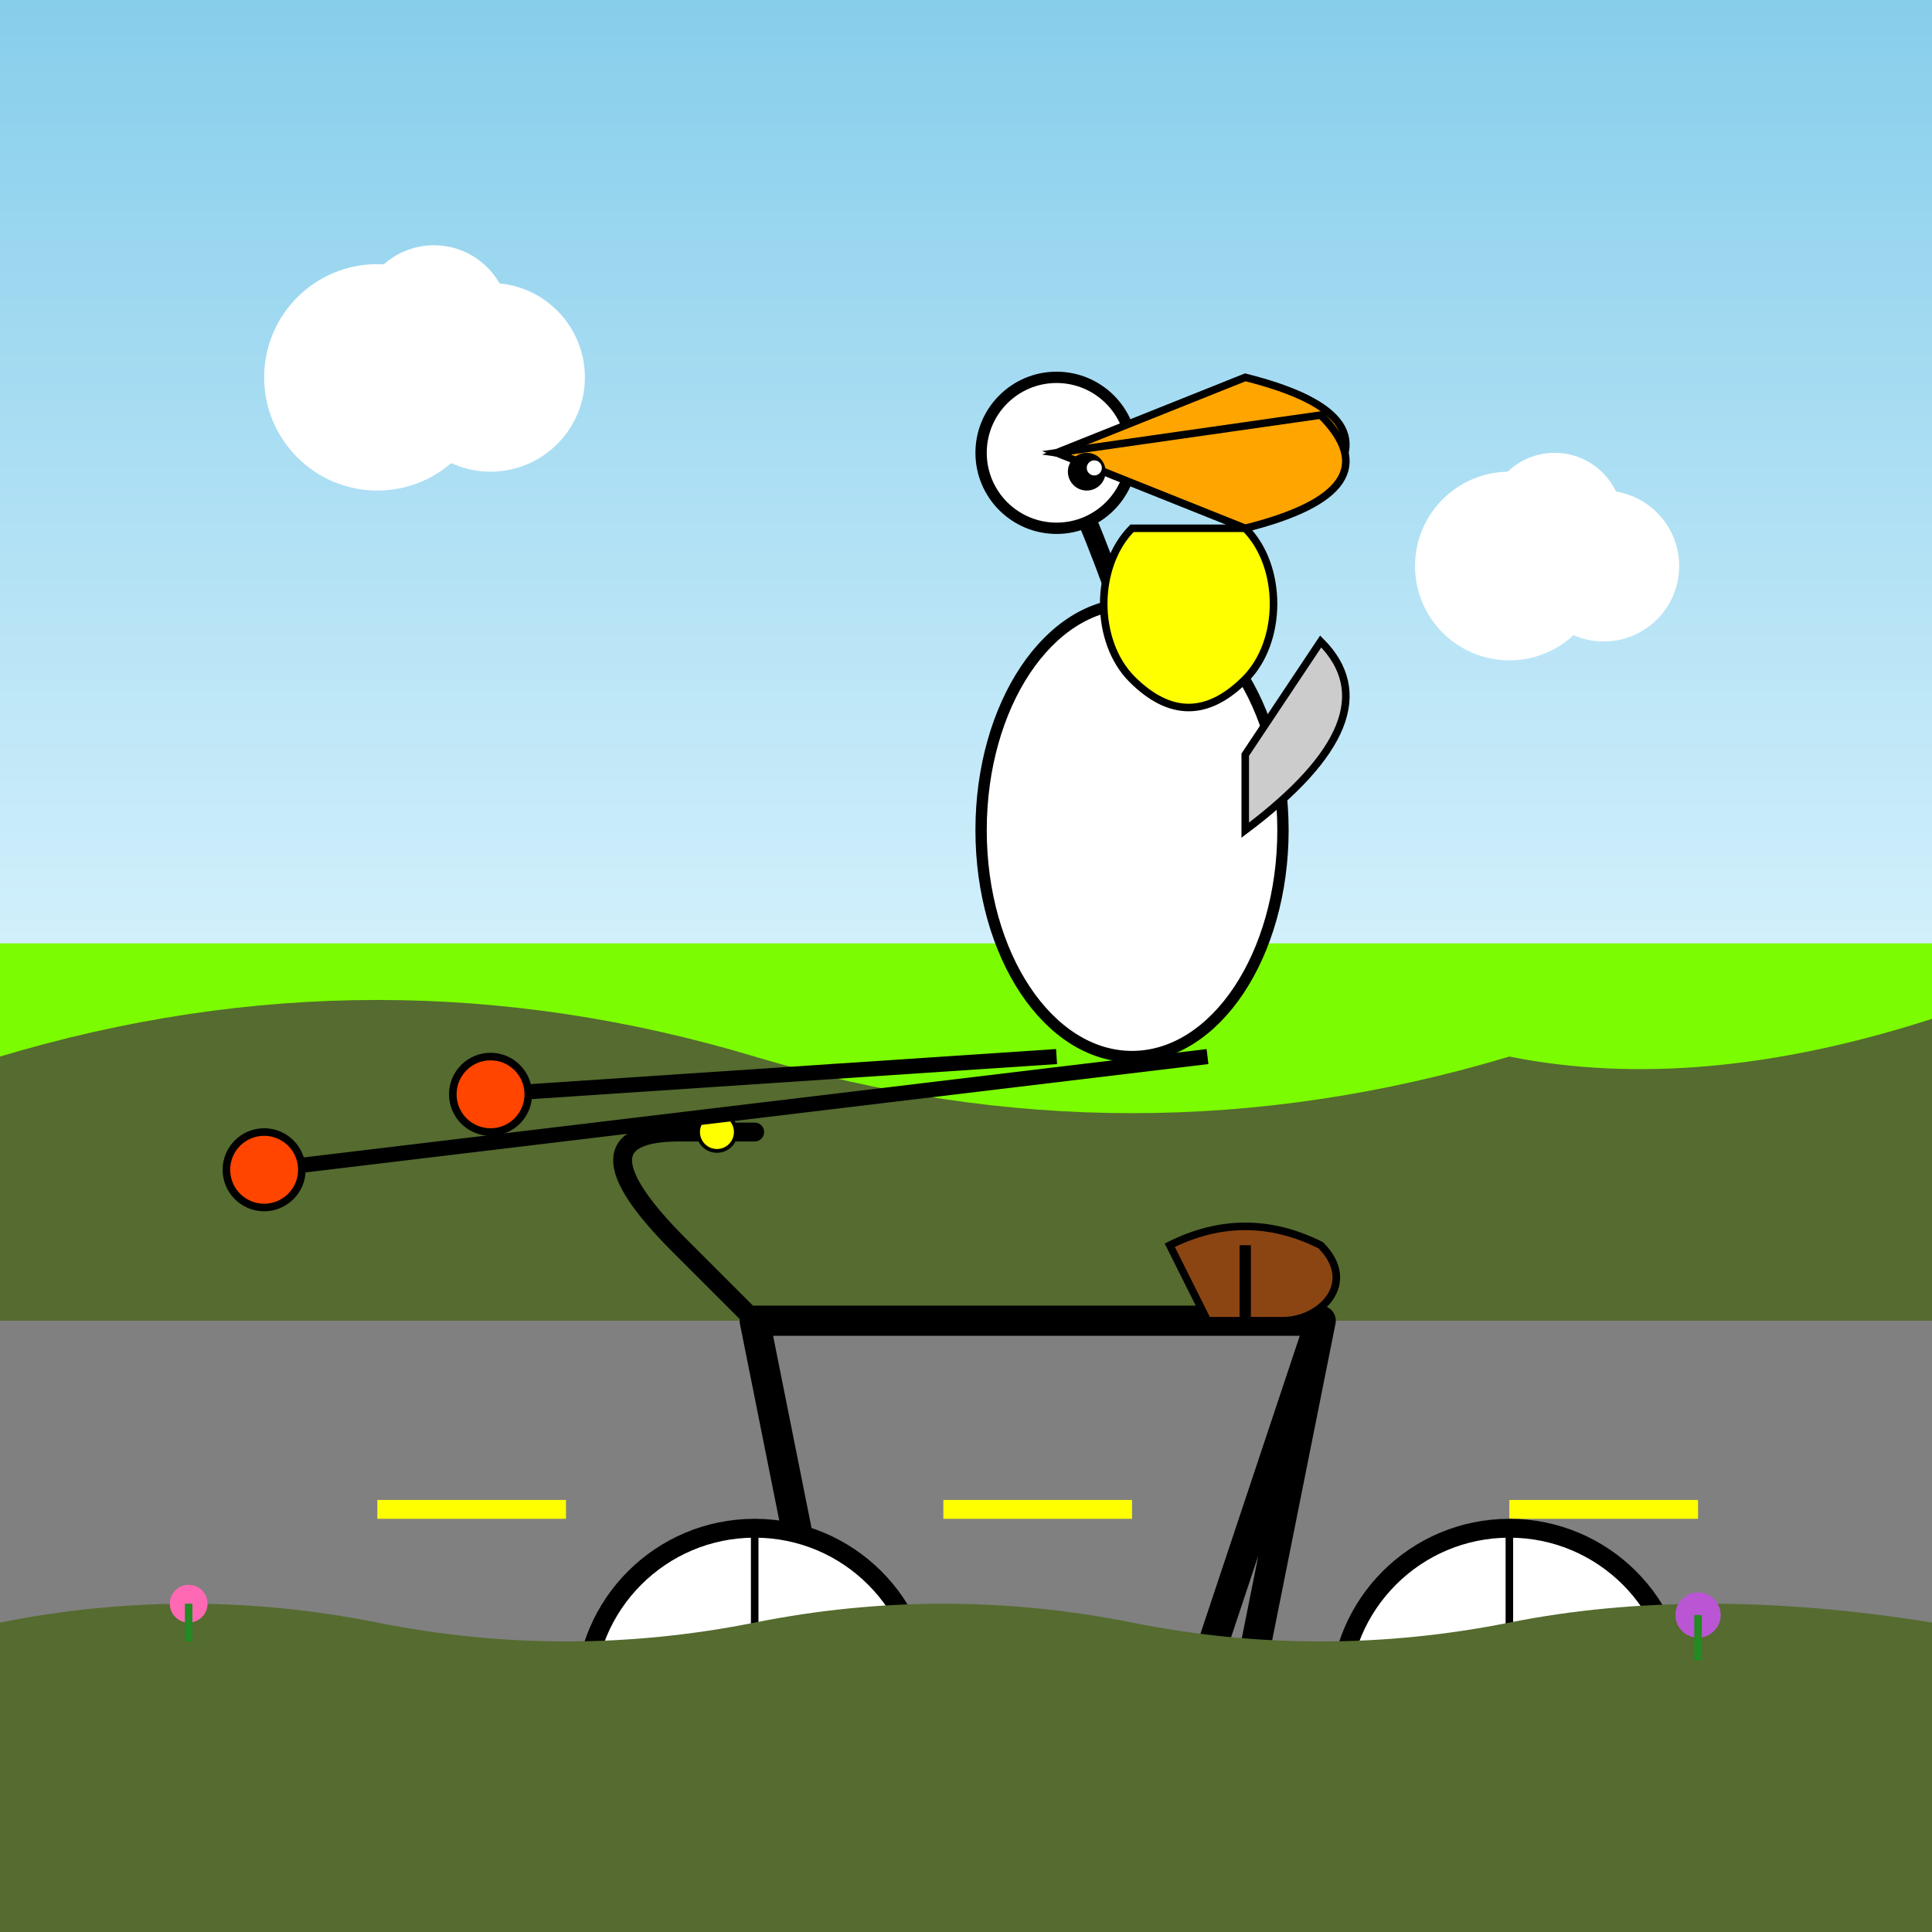
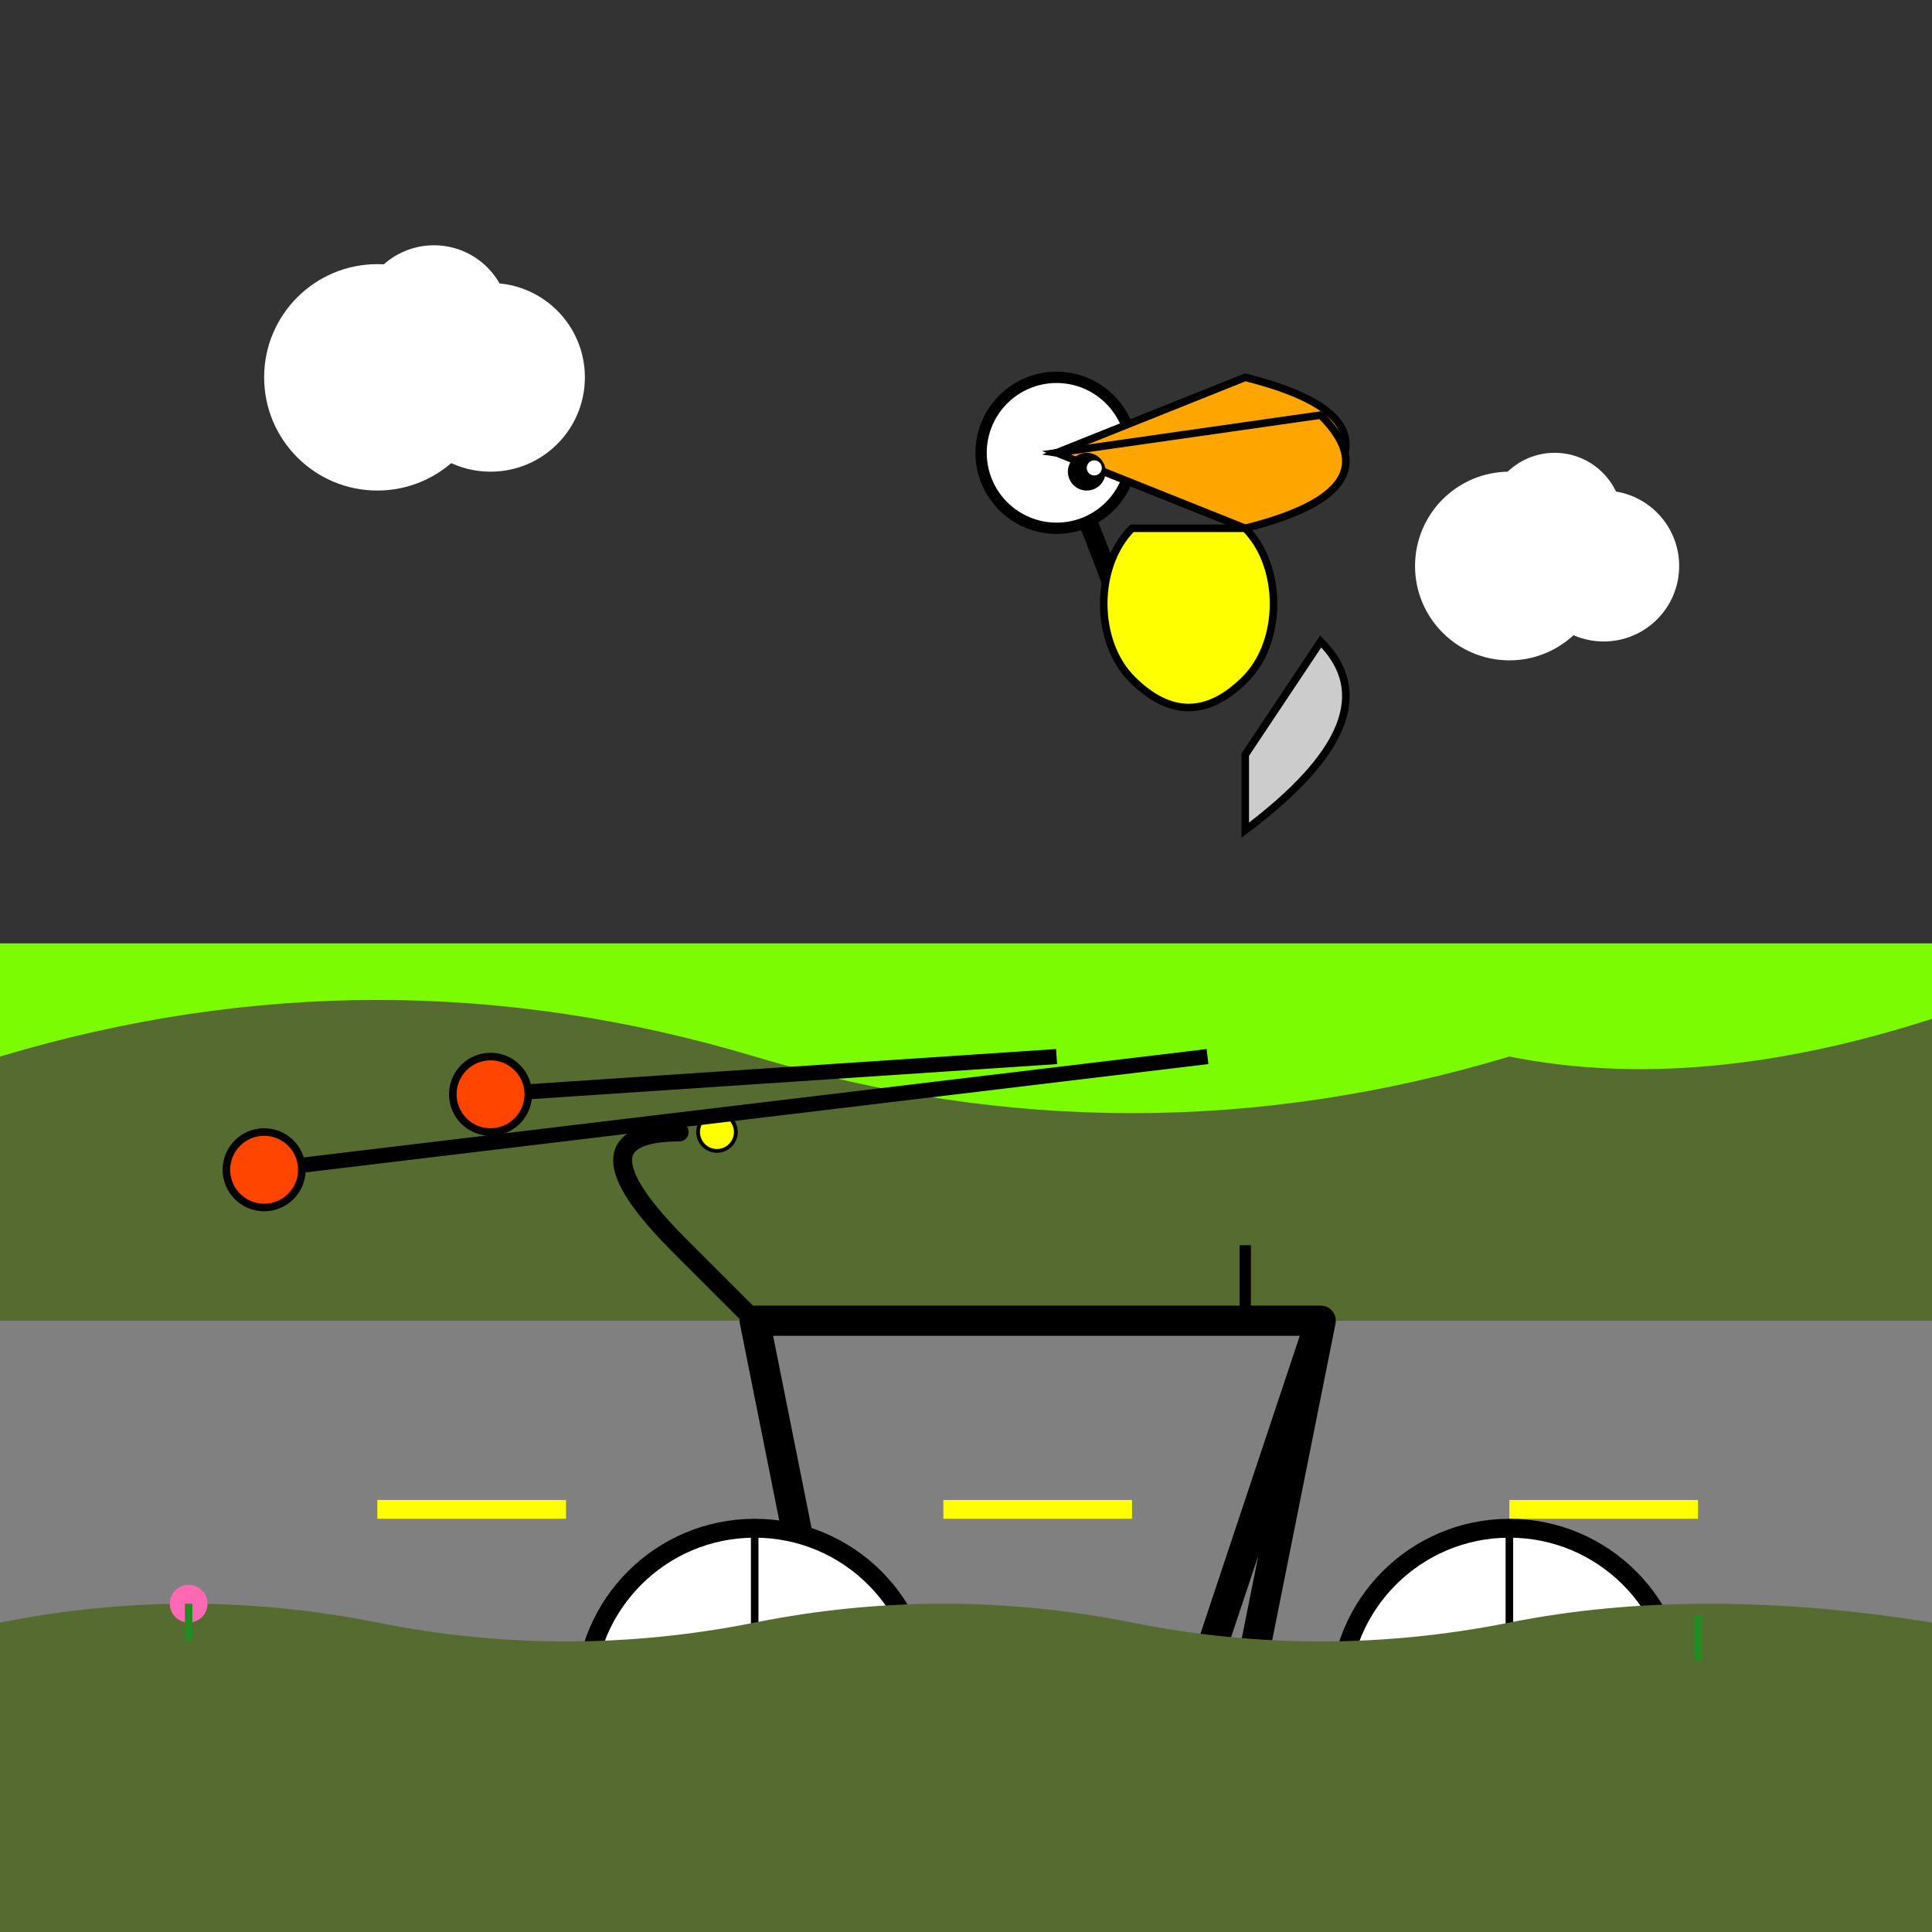
<svg xmlns="http://www.w3.org/2000/svg" xmlns:xlink="http://www.w3.org/1999/xlink" viewBox="0 0 512 512">
  <rect x="0" y="0" width="512" height="512" fill="#333333" stroke="none" />
  <title>Pouch Power Pedal</title>
  <desc>Why did the pelican get a bike? Because he wanted to ruffle some feathers... on the road!</desc>
  <defs>
    <linearGradient id="skyGradient" x1="0%" y1="0%" x2="0%" y2="100%">
      <stop offset="0%" stop-color="#87CEEB" id="skyGradientStop1" />
      <stop offset="100%" stop-color="#E0F6FF" id="skyGradientStop2" />
    </linearGradient>
  </defs>
-   <rect id="backgroundSky" class="background" x="0" y="0" width="512" height="300" fill="url(#skyGradient)" />
  <rect id="backgroundGround" class="background" x="0" y="250" width="512" height="262" fill="#7CFC00" />
  <path id="road" class="ground" d="M0 350 L512 350 L512 450 L0 450 Z" fill="#808080" />
  <line id="roadLine1" class="road-marking" x1="100" y1="400" x2="150" y2="400" stroke="#FFFF00" stroke-width="5">
    <animate attributeName="x1" from="-50" to="512" dur="5s" repeatCount="indefinite" />
    <animate attributeName="x2" from="0" to="562" dur="5s" repeatCount="indefinite" />
  </line>
  <line id="roadLine2" class="road-marking" x1="250" y1="400" x2="300" y2="400" stroke="#FFFF00" stroke-width="5">
    <animate attributeName="x1" from="100" to="662" dur="5s" repeatCount="indefinite" />
    <animate attributeName="x2" from="150" to="712" dur="5s" repeatCount="indefinite" />
  </line>
  <line id="roadLine3" class="road-marking" x1="400" y1="400" x2="450" y2="400" stroke="#FFFF00" stroke-width="5">
    <animate attributeName="x1" from="250" to="812" dur="5s" repeatCount="indefinite" />
    <animate attributeName="x2" from="300" to="862" dur="5s" repeatCount="indefinite" />
  </line>
  <path id="hills" class="background" d="M0 280 Q100 250 200 280 T400 280 Q450 290 512 270 L512 350 L0 350 Z" fill="#556B2F" />
  <circle id="cloud1_part1" class="cloud" cx="100" cy="100" r="30" fill="#FFFFFF">
    <animate attributeName="cx" from="100" to="150" dur="5s" repeatCount="indefinite" additive="sum" />
  </circle>
  <circle id="cloud1_part2" class="cloud" cx="130" cy="100" r="25" fill="#FFFFFF">
    <animate attributeName="cx" from="130" to="180" dur="5s" repeatCount="indefinite" additive="sum" />
  </circle>
  <circle id="cloud1_part3" class="cloud" cx="115" cy="85" r="20" fill="#FFFFFF">
    <animate attributeName="cx" from="115" to="165" dur="5s" repeatCount="indefinite" additive="sum" />
  </circle>
  <circle id="cloud2_part1" class="cloud" cx="400" cy="150" r="25" fill="#FFFFFF">
    <animate attributeName="cx" from="400" to="450" dur="5s" repeatCount="indefinite" additive="sum" />
  </circle>
  <circle id="cloud2_part2" class="cloud" cx="425" cy="150" r="20" fill="#FFFFFF">
    <animate attributeName="cx" from="425" to="475" dur="5s" repeatCount="indefinite" additive="sum" />
  </circle>
  <circle id="cloud2_part3" class="cloud" cx="412" cy="138" r="18" fill="#FFFFFF">
    <animate attributeName="cx" from="412" to="462" dur="5s" repeatCount="indefinite" additive="sum" />
  </circle>
  <g id="bicycle" class="vehicle" transform="translate(150, 300)">
    <path id="bikeFrame" class="frame" d="M50 50 L200 50 L180 150 L70 150 L50 50 Z M70 150 L150 200 L200 50 M150 200 L250 150" fill="none" stroke="#000000" stroke-width="8" stroke-linecap="round" stroke-linejoin="round" />
    <circle id="frontWheel" class="wheel" cx="50" cy="150" r="45" fill="#FFFFFF" stroke="#000000" stroke-width="5">
      <animateTransform attributeName="transform" type="rotate" from="0 50 150" to="360 50 150" dur="1s" repeatCount="indefinite" />
    </circle>
    <line id="frontSpoke1" class="spoke" x1="50" y1="150" x2="50" y2="105" stroke="#000000" stroke-width="2">
      <animateTransform attributeName="transform" type="rotate" from="0 50 150" to="360 50 150" dur="1s" repeatCount="indefinite" />
    </line>
    <line id="frontSpoke2" class="spoke" x1="50" y1="150" x2="95" y2="150" stroke="#000000" stroke-width="2">
      <animateTransform attributeName="transform" type="rotate" from="0 50 150" to="360 50 150" dur="1s" repeatCount="indefinite" />
    </line>
    <line id="frontSpoke3" class="spoke" x1="50" y1="150" x2="50" y2="195" stroke="#000000" stroke-width="2">
      <animateTransform attributeName="transform" type="rotate" from="0 50 150" to="360 50 150" dur="1s" repeatCount="indefinite" />
    </line>
    <line id="frontSpoke4" class="spoke" x1="50" y1="150" x2="5" y2="150" stroke="#000000" stroke-width="2">
      <animateTransform attributeName="transform" type="rotate" from="0 50 150" to="360 50 150" dur="1s" repeatCount="indefinite" />
    </line>
    <circle id="backWheel" class="wheel" cx="250" cy="150" r="45" fill="#FFFFFF" stroke="#000000" stroke-width="5">
      <animateTransform attributeName="transform" type="rotate" from="0 250 150" to="-360 250 150" dur="1s" repeatCount="indefinite" />
    </circle>
    <line id="backSpoke1" class="spoke" x1="250" y1="150" x2="250" y2="105" stroke="#000000" stroke-width="2">
      <animateTransform attributeName="transform" type="rotate" from="0 250 150" to="-360 250 150" dur="1s" repeatCount="indefinite" />
    </line>
    <line id="backSpoke2" class="spoke" x1="250" y1="150" x2="295" y2="150" stroke="#000000" stroke-width="2">
      <animateTransform attributeName="transform" type="rotate" from="0 250 150" to="-360 250 150" dur="1s" repeatCount="indefinite" />
    </line>
    <line id="backSpoke3" class="spoke" x1="250" y1="150" x2="250" y2="195" stroke="#000000" stroke-width="2">
      <animateTransform attributeName="transform" type="rotate" from="0 250 150" to="-360 250 150" dur="1s" repeatCount="indefinite" />
    </line>
    <line id="backSpoke4" class="spoke" x1="250" y1="150" x2="205" y2="150" stroke="#000000" stroke-width="2">
      <animateTransform attributeName="transform" type="rotate" from="0 250 150" to="-360 250 150" dur="1s" repeatCount="indefinite" />
    </line>
-     <path id="handlebars" class="controls" d="M50 50 L30 30 C10 10 10 0 30 0 L50 0" fill="none" stroke="#000000" stroke-width="5" stroke-linecap="round" />
+     <path id="handlebars" class="controls" d="M50 50 L30 30 C10 10 10 0 30 0 " fill="none" stroke="#000000" stroke-width="5" stroke-linecap="round" />
    <circle id="bell" class="accessory" cx="40" cy="0" r="5" fill="#FFFF00" stroke="#000000" stroke-width="1" />
-     <path id="seat" class="seat" d="M160 30 Q180 20 200 30 C210 40 200 50 190 50 L170 50 Z" fill="#8B4513" stroke="#000000" stroke-width="2" />
    <line id="seatPost" class="seat" x1="180" y1="50" x2="180" y2="30" stroke="#000000" stroke-width="3" />
-     <circle id="crank" class="drive" cx="150" cy="200" r="10" fill="#000000" />
    <line id="crankArmR" class="drive" x1="150" y1="200" x2="180" y2="210" stroke="#000000" stroke-width="4">
      <animateTransform attributeName="transform" type="rotate" from="0 150 200" to="360 150 200" dur="1s" repeatCount="indefinite" />
    </line>
    <circle id="pedalR" class="drive" cx="180" cy="210" r="8" fill="#FF0000" stroke="#000000" stroke-width="2">
      <animateTransform attributeName="transform" type="rotate" from="0 150 200" to="360 150 200" dur="1s" repeatCount="indefinite" />
    </circle>
    <line id="crankArmL" class="drive" x1="150" y1="200" x2="120" y2="190" stroke="#000000" stroke-width="4">
      <animateTransform attributeName="transform" type="rotate" from="180 150 200" to="540 150 200" dur="1s" repeatCount="indefinite" />
    </line>
    <circle id="pedalL" class="drive" cx="120" cy="190" r="8" fill="#0000FF" stroke="#000000" stroke-width="2">
      <animateTransform attributeName="transform" type="rotate" from="180 150 200" to="540 150 200" dur="1s" repeatCount="indefinite" />
    </circle>
    <path id="chain" class="drive" d="M250 150 C230 170 170 170 150 200" fill="none" stroke="#000000" stroke-width="3" />
  </g>
  <g id="pelican" class="bird" transform="translate(250, 170)">
-     <ellipse id="pelicanBody" class="body" cx="50" cy="50" rx="40" ry="60" fill="#FFFFFF" stroke="#000000" stroke-width="3" />
    <path id="pelicanWing" class="wing" d="M80 50 Q120 20 100 0 L80 30 Z" fill="#CCCCCC" stroke="#000000" stroke-width="2" />
    <path id="pelicanNeck" class="neck" d="M50 0 Q40 -30 30 -50" fill="none" stroke="#000000" stroke-width="5" />
    <circle id="pelicanHead" class="head" cx="30" cy="-50" r="20" fill="#FFFFFF" stroke="#000000" stroke-width="3" />
    <path id="pelicanBeakTop" class="beak" d="M30 -50 L80 -70 Q120 -60 100 -40 L30 -50 Z" fill="#FFA500" stroke="#000000" stroke-width="2" />
    <path id="pelicanBeakBottom" class="beak" d="M30 -50 L80 -30 Q120 -40 100 -60 L30 -50 Z" fill="#FFA500" stroke="#000000" stroke-width="2" />
    <path id="pelicanPouch" class="pouch" d="M80 -30 C90 -20 90 0 80 10 C70 20 60 20 50 10 C40 0 40 -20 50 -30 Z" fill="#FFFF00" stroke="#000000" stroke-width="2" />
    <circle id="pelicanEye" class="eye" cx="38" cy="-45" r="5" fill="#000000" />
    <circle id="pelicanPupil" class="eye" cx="40" cy="-46" r="2" fill="#FFFFFF" />
    <line id="pelicanLegR" class="leg" x1="70" y1="110" x2="-180" y2="140" stroke="#000000" stroke-width="4">
      <animateTransform attributeName="transform" type="rotate" from="0 70 110" to="360 70 110" dur="1s" repeatCount="indefinite" />
    </line>
    <circle id="pelicanFootR" class="foot" cx="-180" cy="140" r="10" fill="#FF4500" stroke="#000000" stroke-width="2">
      <animateTransform attributeName="transform" type="rotate" from="0 70 110" to="360 70 110" dur="1s" repeatCount="indefinite" />
    </circle>
    <line id="pelicanLegL" class="leg" x1="30" y1="110" x2="-120" y2="120" stroke="#000000" stroke-width="4">
      <animateTransform attributeName="transform" type="rotate" from="0 30 110" to="360 30 110" dur="1s" repeatCount="indefinite" />
    </line>
    <circle id="pelicanFootL" class="foot" cx="-120" cy="120" r="10" fill="#FF4500" stroke="#000000" stroke-width="2">
      <animateTransform attributeName="transform" type="rotate" from="0 30 110" to="360 30 110" dur="1s" repeatCount="indefinite" />
    </circle>
    <animateTransform attributeName="transform" attributeType="XML" type="translate" values="250 170; 250 175; 250 170" dur="1s" repeatCount="indefinite" additive="sum" />
    <animateTransform attributeName="transform" attributeType="XML" type="rotate" values="0 30 -50; 5 30 -50; -5 30 -50; 0 30 -50" dur="2s" repeatCount="indefinite" additive="sum" />
  </g>
  <path id="foregroundGrass" class="ground" d="M0 430 Q50 420 100 430 Q150 440 200 430 Q250 420 300 430 Q350 440 400 430 Q450 420 512 430 L512 512 L0 512 Z" fill="#556B2F" />
  <circle id="flower1" class="plant" cx="50" cy="425" r="5" fill="#FF69B4" />
  <line id="stem1" class="plant" x1="50" y1="425" x2="50" y2="435" stroke="#228B22" stroke-width="2" />
-   <circle id="flower2" class="plant" cx="450" cy="428" r="6" fill="#BA55D3" />
  <line id="stem2" class="plant" x1="450" y1="428" x2="450" y2="440" stroke="#228B22" stroke-width="2" />
  <animateTransform xlink:href="#frontWheel" attributeName="transform" type="rotate" from="0 50 150" to="360 50 150" dur="5s" repeatCount="indefinite" />
  <animateTransform xlink:href="#frontSpoke1" attributeName="transform" type="rotate" from="0 50 150" to="360 50 150" dur="5s" repeatCount="indefinite" />
  <animateTransform xlink:href="#frontSpoke2" attributeName="transform" type="rotate" from="0 50 150" to="360 50 150" dur="5s" repeatCount="indefinite" />
  <animateTransform xlink:href="#frontSpoke3" attributeName="transform" type="rotate" from="0 50 150" to="360 50 150" dur="5s" repeatCount="indefinite" />
  <animateTransform xlink:href="#frontSpoke4" attributeName="transform" type="rotate" from="0 50 150" to="360 50 150" dur="5s" repeatCount="indefinite" />
  <animateTransform xlink:href="#backWheel" attributeName="transform" type="rotate" from="0 250 150" to="-360 250 150" dur="5s" repeatCount="indefinite" />
  <animateTransform xlink:href="#backSpoke1" attributeName="transform" type="rotate" from="0 250 150" to="-360 250 150" dur="5s" repeatCount="indefinite" />
  <animateTransform xlink:href="#backSpoke2" attributeName="transform" type="rotate" from="0 250 150" to="-360 250 150" dur="5s" repeatCount="indefinite" />
  <animateTransform xlink:href="#backSpoke3" attributeName="transform" type="rotate" from="0 250 150" to="-360 250 150" dur="5s" repeatCount="indefinite" />
  <animateTransform xlink:href="#backSpoke4" attributeName="transform" type="rotate" from="0 250 150" to="-360 250 150" dur="5s" repeatCount="indefinite" />
  <animateTransform xlink:href="#crankArmR" attributeName="transform" type="rotate" from="0 150 200" to="360 150 200" dur="5s" repeatCount="indefinite" />
  <animateTransform xlink:href="#pedalR" attributeName="transform" type="rotate" from="0 150 200" to="360 150 200" dur="5s" repeatCount="indefinite" />
  <animateTransform xlink:href="#crankArmL" attributeName="transform" type="rotate" from="180 150 200" to="540 150 200" dur="5s" repeatCount="indefinite" />
  <animateTransform xlink:href="#pedalL" attributeName="transform" type="rotate" from="180 150 200" to="540 150 200" dur="5s" repeatCount="indefinite" />
  <animateTransform xlink:href="#pelicanLegR" attributeName="transform" type="rotate" from="0 70 110" to="360 70 110" dur="5s" repeatCount="indefinite" />
  <animateTransform xlink:href="#pelicanFootR" attributeName="transform" type="rotate" from="0 70 110" to="360 70 110" dur="5s" repeatCount="indefinite" />
  <animateTransform xlink:href="#pelicanLegL" attributeName="transform" type="rotate" from="0 30 110" to="360 30 110" dur="5s" repeatCount="indefinite" />
  <animateTransform xlink:href="#pelicanFootL" attributeName="transform" type="rotate" from="0 30 110" to="360 30 110" dur="5s" repeatCount="indefinite" />
  <animate attributeName="cx" from="100" to="150" dur="5s" repeatCount="indefinite" xlink:href="#cloud1_part1" />
  <animate attributeName="cx" from="130" to="180" dur="5s" repeatCount="indefinite" xlink:href="#cloud1_part2" />
  <animate attributeName="cx" from="115" to="165" dur="5s" repeatCount="indefinite" xlink:href="#cloud1_part3" />
  <animate attributeName="cx" from="400" to="450" dur="5s" repeatCount="indefinite" xlink:href="#cloud2_part1" />
  <animate attributeName="cx" from="425" to="475" dur="5s" repeatCount="indefinite" xlink:href="#cloud2_part2" />
  <animate attributeName="cx" from="412" to="462" dur="5s" repeatCount="indefinite" xlink:href="#cloud2_part3" />
</svg>